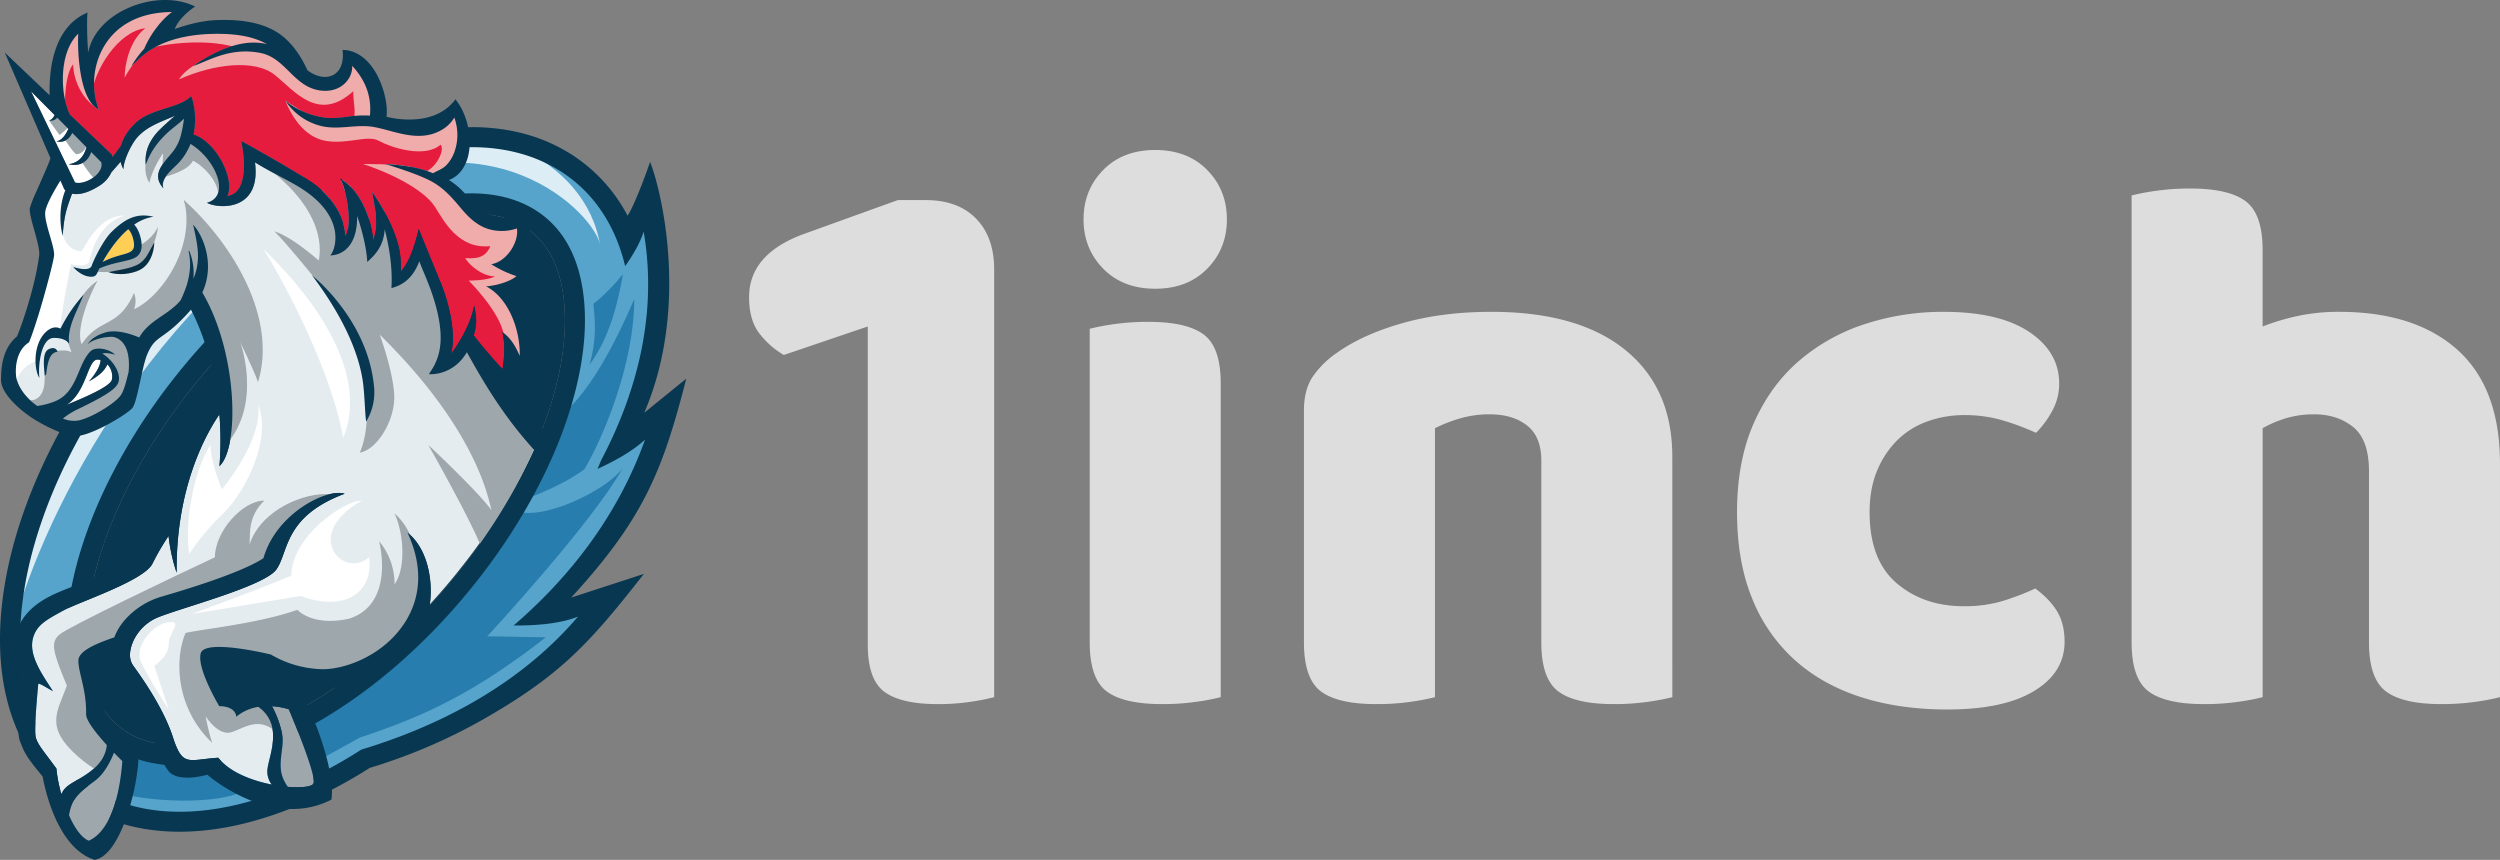
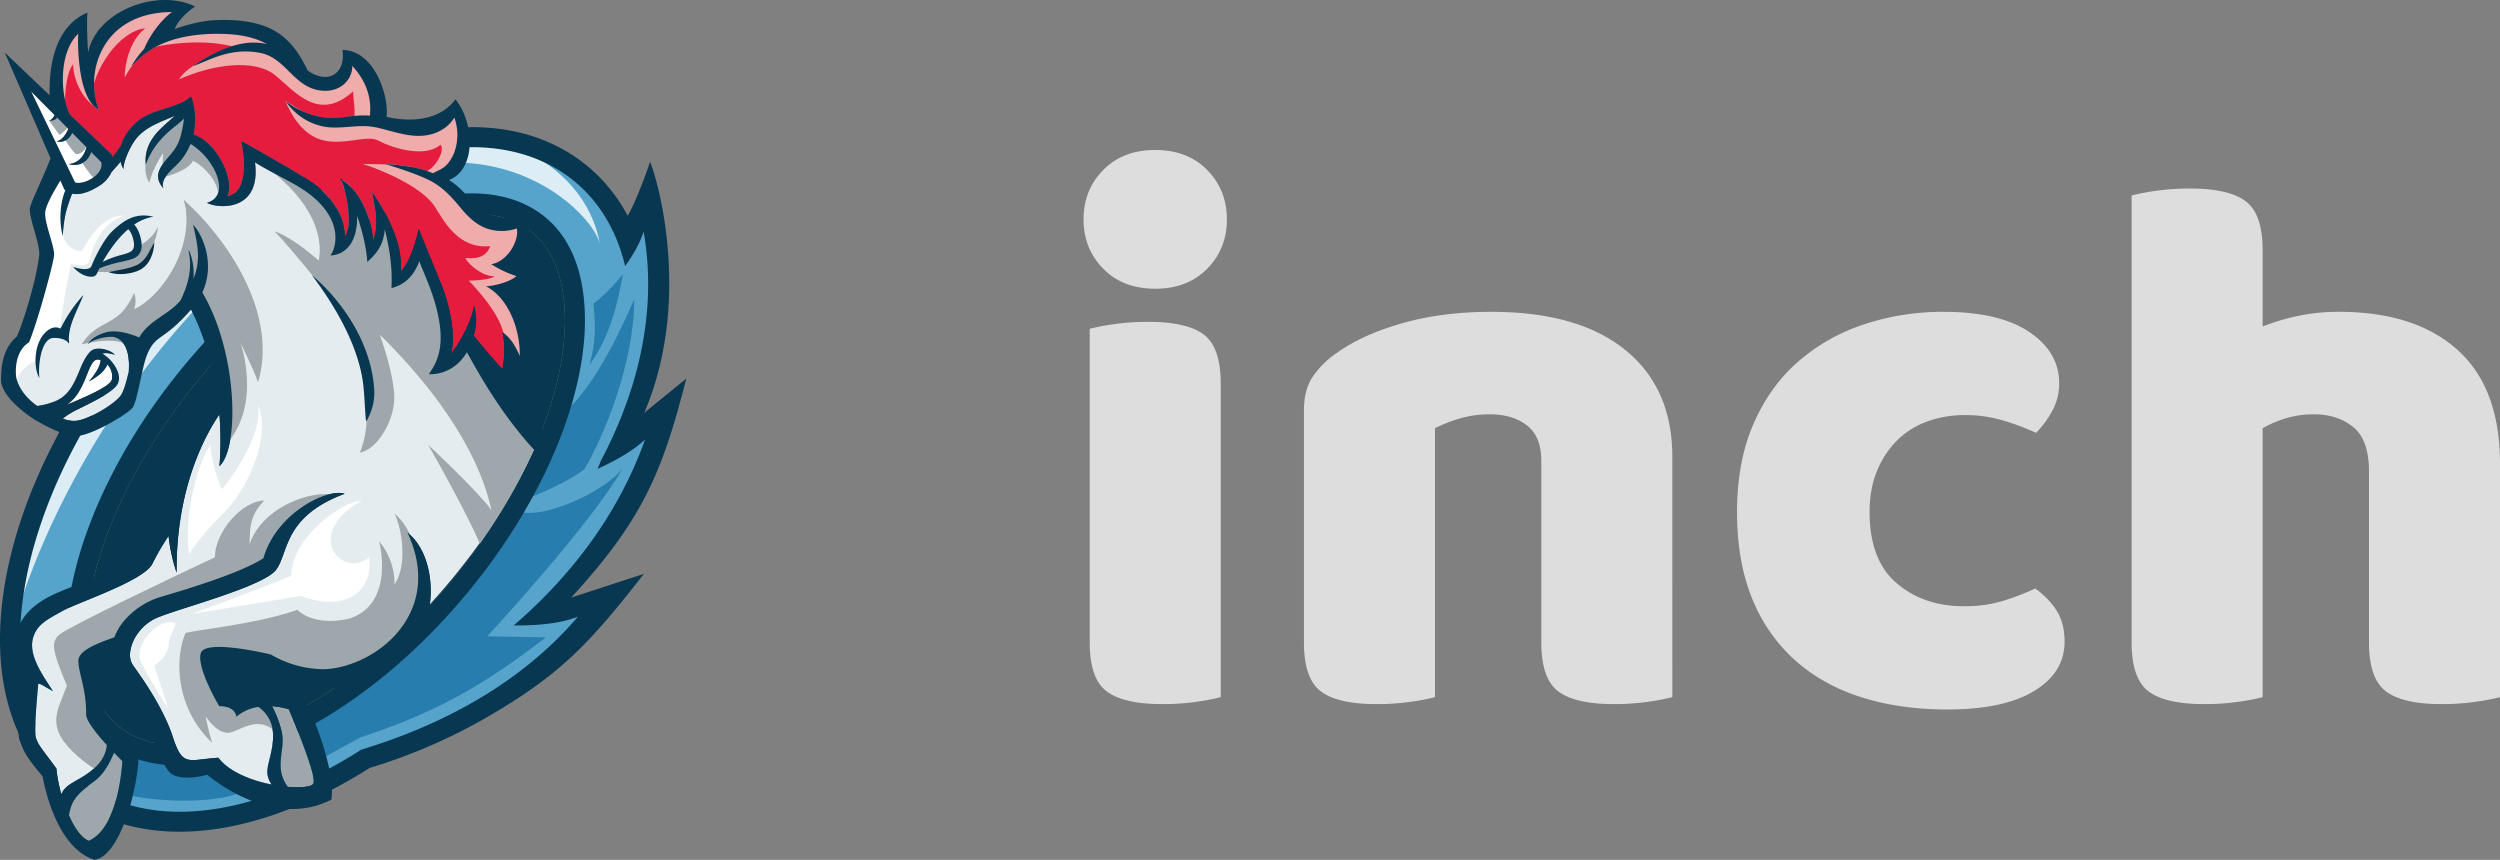
<svg xmlns="http://www.w3.org/2000/svg" id="one-inch" width="1621.352" height="557.657" viewBox="0 0 1621.352 557.657">
  <rect x="0" y="0" width="1621.352" height="557.657" fill="#808080" stroke="none" />
  <g id="Ebene_2" data-name="Ebene 2" transform="translate(-0.002 -0.003)">
    <g id="CHARACTER">
      <path id="Tracé_16543" data-name="Tracé 16543" d="M116.49,533c-24.16,0-45.43-6-63.22-18-24.12-16.15-39.62-42-44.82-74.67C3.56,409.64,7.91,373.4,21,335.53s34.7-76.5,62.51-112c41.14-52.49,92.26-93.82,143.93-116.38C255.15,95.08,281.51,89,305.83,89c24.16,0,45.43,6,63.22,18,17.57,11.77,30.69,28.9,38.47,50.07a52.449,52.449,0,0,0,3.68-8.64l8-25.78,4.63,26.59c9.55,54.93-5.45,104.87-22.15,140.26a75.911,75.911,0,0,0,12.22-9.08l19.66-18.47-9.09,25.4c-14.74,41.17-39.54,78.52-73.81,111.24,7.66-.7,15.52-2.07,21.72-4.64l24.93-10.32-17.5,20.54c-42.3,49.68-100.79,75.27-142.74,88a309.757,309.757,0,0,1-42.19,22.64C167.17,526.83,140.8,533,116.49,533ZM305.75,131.91c-18.24,0-38.79,4.93-61.08,14.66-45.27,19.76-90.47,56.52-127.29,103.49C68.32,312.65,42.85,383,50.91,433.57c3.32,20.87,12.17,36.25,26.29,45.71C87.83,486.39,101.07,490,116.57,490c18.24,0,38.79-4.93,61.08-14.66,45.27-19.76,90.47-56.52,127.29-103.49,49.06-62.6,74.53-132.91,66.47-183.51-3.32-20.87-12.17-36.25-26.29-45.71C334.49,135.52,321.25,131.91,305.75,131.91Z" fill="#56a4cb" />
      <path id="Tracé_16544" data-name="Tracé 16544" d="M382.35,236.5c13.7-18.37,18.83-42.65,21.66-58.71C393.18,191.14,384.85,197,384.85,197,386.1,209.12,386.85,221,382.35,236.5Z" fill="#277dad" />
      <path id="Tracé_16545" data-name="Tracé 16545" d="M201.75,135.6c114.1-72.27,186.47,5.23,187.6,24.4-4.63-30.25-26-51.5-51.34-63.45C316,85.16,249.85,101,249.85,101Z" fill="#ddedf5" />
      <path id="Tracé_16546" data-name="Tracé 16546" d="M163,510.54c-20.42,13.59-71.65,8.17-82,4.46,0-13,4.21-26.86,4.21-26.86h25.14s-.32,10.23,26.18,3.73C150.85,499.21,163,510.54,163,510.54Z" fill="#277dad" />
      <path id="Tracé_16547" data-name="Tracé 16547" d="M10.35,400.5c23.07-79.38,102-232,252.37-299-23.87-10.11-125.79,45.22-179.19,122C17.85,318,17.85,341.5,10.35,400.5Z" fill="#ddedf5" />
      <path id="Tracé_16548" data-name="Tracé 16548" d="M338,324.67s25.38-8.55,41-20.34c12-20.07,32.34-68.22,32.34-110.33-29.34,68.48-50,76.43-50,76.43C350.45,303.33,346.34,308.23,338,324.67Z" fill="#277dad" />
      <path id="Tracé_16549" data-name="Tracé 16549" d="M354,413.33c-47,36.57-79.07,51.22-120.55,65L206.85,493l-6.22-25.67S300.88,414.21,334.21,331c16.14,7.67,59.49-12.83,69.8-27.67-20,36-88,109.34-88,109.34Z" fill="#277dad" />
      <path id="Tracé_16550" data-name="Tracé 16550" d="M305.83,95.45c22.6,0,42.82,5.62,59.6,16.86,20.07,13.44,33.76,34.16,40,60.27,5-7,9.66-14.9,12-22.32,10.1,58.09-7.68,110.67-27.64,148.38-.73,1.81-1.48,3.63-2.25,5.44,11-5,22.71-11.41,30.81-19-18.47,51.6-51,91.1-85.24,120.57h2.29c11.65,0,27.92-1,39.47-5.78-40.46,47.5-96,72.85-140.54,86.28a303.858,303.858,0,0,1-42.05,22.64c-27,11.78-52.62,17.67-75.77,17.67-22.6,0-42.82-5.62-59.6-16.86-22.58-15.12-37.11-39.43-42-70.29-4.72-29.64-.47-64.79,12.29-101.65C40,300.55,61.27,262.48,88.65,227.55c40.48-51.66,90.71-92.29,141.41-114.43,27-11.78,52.62-17.67,75.77-17.67M116.57,496.5c18.9,0,40.48-5.08,63.68-15.21,46.24-20.18,92.33-57.62,129.81-105.43,50.13-64,76.1-136.21,67.77-188.54-3.62-22.73-13.41-39.58-29.09-50.09-11.79-7.89-26.35-11.82-43-11.82-18.91,0-40.48,5.08-63.68,15.2-46.24,20.19-92.34,57.63-129.81,105.44-50.13,64-76.1,136.21-67.77,188.54,3.62,22.73,13.41,39.58,29.09,50.09,11.78,7.89,26.35,11.82,43,11.82m189.26-414h0c-25.22,0-52.46,6.31-81,18.76-52.64,23-104.65,65-146.44,118.32-28.23,36-50.2,75.42-63.51,113.83C1.42,372.28-3,409.61,2,441.35c5.5,34.53,22,61.87,47.62,79C68.5,533,90.99,539.41,116.46,539.41c25.21,0,52.46-6.31,81-18.76a314.343,314.343,0,0,0,42.33-22.63,360.92,360.92,0,0,0,72.74-31c50.74-28.88,69.44-49.3,105.07-94.83l-47.17,15.37c47.47-51.61,59.45-82.9,74.66-142L417.83,267.7C448,197.33,428,120.58,421.6,105c-4.18,12.33-11,29.65-14.59,34.89a104.75,104.75,0,0,0-34.34-38.38c-18.88-12.65-41.37-19.06-66.84-19.06Zm-189.26,401c-14.19,0-26.22-3.24-35.75-9.62-12.56-8.42-20.46-22.32-23.49-41.33-7.78-48.88,17.19-117.26,65.16-178.48,36.17-46.14,80.48-82.2,124.78-101.54,21.46-9.37,41.14-14.12,58.48-14.12,14.19,0,26.21,3.24,35.75,9.62,12.56,8.42,20.46,22.32,23.49,41.33,7.78,48.88-17.19,117.26-65.16,178.48C263.66,414,219.35,450,175.05,469.38c-21.47,9.37-41.14,14.12-58.48,14.12Z" fill="#083751" />
      <path id="Tracé_16551" data-name="Tracé 16551" d="M116.57,483.5c-14.19,0-26.22-3.24-35.75-9.62-12.56-8.42-20.46-22.32-23.49-41.33-7.78-48.88,17.19-117.26,65.16-178.48,36.17-46.14,80.48-82.2,124.78-101.54,21.46-9.37,41.14-14.12,58.48-14.12,14.19,0,26.21,3.24,35.75,9.62,12.56,8.42,20.46,22.32,23.49,41.33,7.78,48.88-17.19,117.26-65.16,178.48C263.66,414,219.35,450,175.05,469.38c-21.47,9.37-41.14,14.12-58.48,14.12Z" fill="#083751" />
      <path id="Tracé_16552" data-name="Tracé 16552" d="M50.77,21.86c-.59,7.45-.08,43.12,13.38,49.19-9.33-22,.58-63,47.36-63.2-8.56,6.38-15.12,16.85-18,23.84a66.41,66.41,0,0,0-8.17,11c3.37-2,14.31-20.58,55.36-20.71,10.9,0,22.74,1.19,32.4,6.69-16.6-4.11-34.28,5-48.06,14.27,9.71-3.12,23.84-12.47,43.72-8.58,13.36,2.61,18.85,14.92,29.88,21.27,9,5.19,21.78,4.8,27.67-4.88a14.44,14.44,0,0,0,2.11-8,47.66,47.66,0,0,1,6.58,8.8A38.24,38.24,0,0,1,239.88,75c-9.73-.93-19.31,2.43-29.07,1.3a52.6,52.6,0,0,1-25.84-11,39.46,39.46,0,0,0,22.55,16.19c11.74,3.15,23.17-1.25,34.9.83,13.39,2.36,30.26,11.09,45.54.93a22.6,22.6,0,0,0,6.66-7.06,32.94,32.94,0,0,1,.54,20.87,24.191,24.191,0,0,1-5.86,10.23c-2.51,2.49-5.58,3.34-8.46,5.06-9.68-4-20.51-5.35-31-6,9.43,3,19.09,6,28,10.27s14.93,11,21.17,18.5c5.19,6.24,11.24,11.92,19.37,13.85a30.29,30.29,0,0,0,16.86-.82c1.45,8.15-6.1,21.44-16.63,23.2a71.46,71.46,0,0,0,16.33,7.71c-4,3.6-13.55,6.29-19.69,6.61,14.76,7.74,22.19,28.36,21.85,45.1-2.37-5.11-5.09-11-11.27-15.46,1.74,7.15,1.42,15.88.1,24-2.92-2.78-14-15.62-18.72-21.83,2.29-7.15,1.89-12.08.31-19.36-2,12-10.59,25.77-15,31.29,2-7.47,1.22-15.51,0-23a111.369,111.369,0,0,0-7.34-24.56c-7.29-17.79-7.29-17.79-13.59-33.28-3.65,14.79-6.78,21.69-11.63,27.68A59,59,0,0,0,259,162.1c-.34-1.94-3.37-17.11-17.56-37.48,1.23,9.44,5,20.65.53,31.21-.29-7.92-5.52-30.85-21.37-40,4.44,7.64,8.34,31.57,3,37.71.51-13.2-8.68-25.37-18.7-33.36-7.42-5.92-48.56-28.88-48.5-28.78s7.63,33.1-8.92,35.71c5.06-11.41-7.66-35.42-22-39.84,1.68-8.05,1.23-17.73-1.55-25C116.81,70,98.77,70.33,89,78.81c-4.2,3.62-8.67,9.14-10.48,15.55l-5.42,7.48a5,5,0,0,0-.7-1.81L45.41,74.37C39.26,62.67,37.58,34.43,50.77,21.86Z" fill="#e61c3f" />
      <path id="Tracé_16553" data-name="Tracé 16553" d="M20.12,59.18,35.44,74.64c-.83,1.49-1.94,3.15-3.58,3.53a5.12,5.12,0,0,0,5.22-1.87l7.24,7.31c-1.47,3.31-3.89,7.37-7.65,8,4.81,1.38,8.49-1.68,10.2-5.42l9.22,9.3c-1.22,4.39-3.89,10-11.58,11,8.35,2,13.08-2.83,14.63-7.94l6.5,6.56c2.13,7-9.87,15.14-17,13.27Z" fill="#fff" />
      <path id="Tracé_16554" data-name="Tracé 16554" d="M79.36,493.63C78.2,509.07,73.85,538,57.6,545.28c-5-2-9.38-8.66-12.86-16.51,1.8-11.51,7-15,17-22.53,5.79-4.35,9.77-12,12.22-18.1C76.26,490.56,78.23,492.52,79.36,493.63Z" fill="#9ea7ac" />
      <path id="Tracé_16555" data-name="Tracé 16555" d="M187.33,460c1.77,4.22,4.15,10,6.54,16.07,1.5,3.82,3,7.76,4.35,11.54,3.57,9.93,6.16,18.66,5,20.67s-7.78,2.72-16.58,2c-5.28-7.53-5.12-13.13-4-22.34.15-1.28.33-2.64.51-4.08a30.76,30.76,0,0,0-.78-10.54,66.28,66.28,0,0,0-6-15.32,48.7,48.7,0,0,1,10.96,2Z" fill="#9ea7ac" />
      <path id="Tracé_16556" data-name="Tracé 16556" d="M346.34,291.57a377.351,377.351,0,0,1-46.28,75.29Q289.8,380,278.73,392c2.42-18.3-2.86-37.52-14.57-46.58,10.86,23.22,8,42.78-1.13,57.57C249.4,424.9,223.92,434.33,208.58,434a69.19,69.19,0,0,1-33-9.53S133,414,130.21,423.65,142.15,458,142.15,458s10.17-.48,11.08,6.84a29.42,29.42,0,0,1,14.19-6.41A21.67,21.67,0,0,1,176,469.7c2.76,8.63-.19,18.2-1.76,25.09a35,35,0,0,0-.74,3.87,13.631,13.631,0,0,0,.19,4.69,14.59,14.59,0,0,0,2.51,5.45,92.1,92.1,0,0,1-10.2-2.58A73.937,73.937,0,0,1,155.41,502a40.79,40.79,0,0,1-13.88-10.58c-15.65,1.07-21,4.42-25.79-4.31a52.36,52.36,0,0,1-3.52-8.78C106,459.07,92,439.49,86.28,431.53s1.52-24.7,15.21-30.72,69.35-20.28,77.58-31.27,4.48-34.4,44.47-49.31c-11.43-3.71-44.49,12.74-52.7,41.84-15.51,10.16-55.16,21.68-65.95,24.88-17.83,5.28-27.84,18.18-30.73,26.34-8.81,3.12-23.18,8.09-23.31,15-.15,7.73,5.35,18.91,5,34.93,0,2.52,2.54,6.74,6.07,11.28,2.22,2.87,4.82,5.87,7.35,8.65a22.42,22.42,0,0,1-7.11,14.05,51.941,51.941,0,0,1-9.39,7c-3.35,2.06-6.5,3.75-8.66,5.37A13.74,13.74,0,0,0,39.82,515a87.789,87.789,0,0,1-3.24-16.56c-8.61-11.77-11.75-15-13.34-20a7.56,7.56,0,0,1-.25-1.37h0c-.64-5.88.88-23.47,1.84-33.64,1.19-.14,3.7,1.56,8.52,4.28l1,.6-1.29-2c-7-10.74-14.93-22.58-11.44-33.33,1.88-5.78,5.55-9,11.36-12.47a.411.411,0,0,1,.11-.07c2.23-1.35,4.79-2.74,7.69-4.34,10.46-5.79,52.6-19.41,58.08-30.57a177.187,177.187,0,0,1,10.42-18,115.26,115.26,0,0,0,5.26,23.94c-.62-56,19.72-91.08,27.73-102.73a207.651,207.651,0,0,1,.05,33.6c11.18-10.49,11.89-56.72-2.36-94.21q-1.78-4.69-3.89-9.17c-1.5-3.19-3.12-6.28-4.86-9.24h0a40.17,40.17,0,0,0,3.59-19.62,44.65,44.65,0,0,0-1.66-9.4,39.77,39.77,0,0,0-7.88-15.08c1.58,7.09,3,13.21,3.17,19.28a37.549,37.549,0,0,1-1.72,12.55c-.36,1.13-.78,2.27-1.26,3.44.08-.81.14-1.61.16-2.41a38,38,0,0,0-1-10.08,39.24,39.24,0,0,0-1.8-5.67c-.11-.26-.51-.07-.45.19a36.16,36.16,0,0,1,.91,6.73,42.6,42.6,0,0,1-1.32,12.3,52.555,52.555,0,0,1-1.61,5.28,79.434,79.434,0,0,1-3.17,7.5c-7.87,9.66-20.41,12.69-26.86,24.16-.6-.25-1.28-.53-2-.82a52.108,52.108,0,0,0-7.47-2.3c-4.53-1-9.59-1.36-13.76.32A23.491,23.491,0,0,0,61,219a13.15,13.15,0,0,0-4.18,4.35c2.45-2.75,10-5,16-4.91a9.49,9.49,0,0,1,4.6,1.75,12.81,12.81,0,0,1,4.38,5.68.967.967,0,0,1-.09.32,2,2,0,0,0,.12-.23v.08c1.37,3.33,2.15,8.13,1.56,15.05C81.7,248,80.09,254.18,77.75,257c-4.46,5.44-19.09,14.16-26.95,15.69A14.18,14.18,0,0,1,49,273a17,17,0,0,1-6.17-.79c-.69-.19-1.39-.43-2.09-.7q2.029-1.6,4.21-3a45.006,45.006,0,0,1,4.78-2.69q2.89-1.39,5.45-2.68c12.41-6.16,19-10.26,21.06-14.06,1.89-3.49.47-8.34-2.48-12.55a25.35,25.35,0,0,0-4.76-5.2,20.263,20.263,0,0,0-2.79-1.94,9.84,9.84,0,0,1,4.35-.18,37.237,37.237,0,0,1,3.85.86c-.75-.84-4.56-1.76-5.66-2.4-3.6-2.12-6.8-1.21-9.25,1.55-3.2,3.6-7.59,16.36-15.07,25.1-5.1,6-14.75,8.19-20.37,9-8-5.66-13-13.42-13.65-19.58-.73-7.33,1-17.22,8.43-21.78,5.62-13.48,15.58-50.39,16.21-56.13s-6.37-21.12-5.74-28.31c.46-5.1,7.87-17.28,9.85-20.46l2.45,5.65c.06.06.31.35.74.74-3.65,9-4,20.43-1.75,29.51.53-5.75,1-11.43,2.61-17,1-3.53,2.29-6.94,3.54-10.36,3.55.77,9.13.24,17.35-4.92a20,20,0,0,0,8.14-8.88l6-6.87a20.87,20.87,0,0,0,1.86,4.82c0-4.42,3-11.79,6.49-17.31C93.09,82,105.56,78.87,113.48,75c-3.16,2.94-6.46,5.72-9.53,8.75-6.49,6.38-10.42,14-9.38,23.18,3.59-9.8,9.24-17,17.28-23.56,2-1.66,5-3.87,7.55-6.42-1.1,7.26-2,14.52-6.75,20.78-5.62,7.47-15.29,14.75-6.6,24.42-2.4-6.45,6.32-12.61,10-16.64a39.91,39.91,0,0,0,7.57-12.14c16,9.57,26.55,33.73,10.65,38.16,6.8,3.88,35.36,6.1,31.14-26.23,8,5,16.53,9.16,25,13.91l.67.37a86.141,86.141,0,0,1,7.35,4.62c7.77,5.46,12.59,11,15.45,16.25a29.6,29.6,0,0,1,3.29,9.16c1.5,8.37-1.46,14.65-2.93,16,7.82-.2,17-5.89,17.42-23.5v-2.09l.06.15c.19.56.37,1.1.56,1.64,5.86,17.9,5.92,28.06,5.92,28.06,5-4.47,10.62-10.27,11.36-21.23.35,1.83,5.54,19.93,4.32,38.22,3.57-1.21,12.81-3.27,18.12-17.5,1.67,5,6.9,15.64,10.24,27.41,2.22,7.81,3.88,16.16,3.53,24.32-.57,13.41-7,20-7.51,21.52.46.07,15.41,1.28,24.58-14.23C311.72,244.39,325.47,268.75,346.34,291.57Z" fill="#e5ecef" />
-       <path id="Tracé_16557" data-name="Tracé 16557" d="M66.54,169.91c3.44-6.18,9.14-14.86,16.58-21.22,2,1.75,3.18,5.67,3.58,8.15C88.28,166.32,79.83,162.94,66.54,169.91Z" fill="#ffce55" />
      <path id="Tracé_16558" data-name="Tracé 16558" d="M8.68,253.33s1.76-15.91,16.21-19.51c-1.89-7.52,3.7-21.45,13.7-18.57,2.18-19.5,7.51-44,7.51-44s10.68,3.25,12-2.5,6-24,22.78-29c-14.31,0-22.43,13.73-27.92,23.23-8.17-.25-14.74-8.25-12.16-20.75s4-20.75,4-20.75l-6.17-7.25s-15.31,15.29-12.74,25.52,9.45,22.89,6,30.14S15.6,218.13,15.6,218.13C4.8,231.26,3.84,240.55,8.68,253.33Z" fill="#fff" />
      <path id="Tracé_16559" data-name="Tracé 16559" d="M234.68,324.67c-12.08,0-45.74,23.83-45.74,48.66-18.55,8-64.59,24.84-64.59,24.84L195,386.5s20.41,8.5,34.09,0,10.28-25.08,10.28-25.08C222.55,376,195.44,346.67,234.68,324.67Z" fill="#fff" />
-       <path id="Tracé_16560" data-name="Tracé 16560" d="M171.06,161.73C194,183.79,241.69,237,222.6,284,216.66,250.42,195.44,202,171.06,161.73Z" fill="#fff" />
-       <path id="Tracé_16561" data-name="Tracé 16561" d="M14.35,257.67S20,262,25,257.67c7.45-6.45,1.27-23.08,6-27.34s14.44-3.33,15.43-1.66c-2.57-7-4.76-14.67-3.09-17.67s7.63-21,20-29c-5.28,9.14-14.46,31.42-10.42,41.33,3.75-5.2,21.08-10.07,28.75-2.53s8.18,28.61,0,38.74S52.1,280.33,46.43,278.83C29.62,272.13,22.21,266.62,14.35,257.67Z" fill="#9ea7ac" />
      <path id="Tracé_16562" data-name="Tracé 16562" d="M52.93,223.33c11.42-17.58,23.79-10.08,34-33.33a14.43,14.43,0,0,1,0,10.5c17.18-7.49,40.24-40.08,32.46-70.75,7,9.66,13.25,40,9.25,54.25s-22,24.25-25.5,30-15.48,14.75-15.48,14.75C81.7,218.15,64.84,220.63,52.93,223.33Z" fill="#9ea7ac" />
      <path id="Tracé_16563" data-name="Tracé 16563" d="M59.35,176s18.68,2.11,28.27-2.75S102.35,152.5,102.35,147c-2.79,7.5-12.25,12.63-12.25,12.63a31.53,31.53,0,0,1-12.25,7.77c-7.52,2.51-15.5,4.85-15.5,4.85Z" fill="#9ea7ac" />
      <path id="Tracé_16564" data-name="Tracé 16564" d="M52.93,104.75s4.62-4.63,3.56-10.94C54.81,99,51.23,100,49.63,100s-7.88-10-7.88-10,6.79-6.42,4.69-10.7c-2.11,4.37-7.85,8.25-7.85,8.25l-6.73-9.32s8-3.68,6.73-7.18c-2.49,0,26,25.45,26,25.45l5.73,9.3s0,5.5-8.58,10.86C55.08,109.11,52.93,104.75,52.93,104.75Z" fill="#9ea7ac" />
      <path id="Tracé_16565" data-name="Tracé 16565" d="M130.85,170.5c8.84-4.72-11.5-33.52-11.5-40.75,32.5,29.55,60.5,77,48,118.11-3-8.5-11.5-25.86-11.5-25.86s14.52,39.5-9.24,66.5c2.24-35-12.31-87.72-19.26-94.5C133.6,183.15,130.85,170.5,130.85,170.5Z" fill="#9ea7ac" />
      <path id="Tracé_16566" data-name="Tracé 16566" d="M213.66,320.55c-16-1.38-44.31,9.95-51.81,32.45.46-8.32-.91-17.83,9.52-28.33-14,0-32,20-32,36.75-23.51,11-95,45.08-100.76,50.08s-4.83,10.29,4.76,33.16C37.36,461.5,28.47,471.47,51,491c9.28,8,13.62,9,13.62,9l9.6-19.72S51.53,438.13,58.07,427.5c15.43-10.5,21.29-12,21.29-12S84.85,399,112.85,391s63.56-24.5,63.56-24.5C183.85,329.5,206.85,324.83,213.66,320.55Z" fill="#9ea7ac" />
      <path id="Tracé_16567" data-name="Tracé 16567" d="M273.35,396.5s4-45-17.48-63.5c5.48,11.5,8,34.5,0,46a42.92,42.92,0,0,0-10-28s10.84,40.5-19.49,50.25c-23.91,5.25-33.51-5.75-33.51-5.75-25.5,9-62,12.5-72.5,15-7,16-7,48.3,17.26,71.29a140.472,140.472,0,0,1-4.26-17.29s7.73,12.5,16.1,10.5,20.28-13.39,33.83,4.56C177.92,461,171.6,454,171.6,454l-17.25,1-12-6.5-8.5-22.5,37.75,3.5s37.22,21.07,60.75,7S273.35,396.5,273.35,396.5Z" fill="#9ea7ac" />
      <path id="Tracé_16568" data-name="Tracé 16568" d="M63.13,233.25a7.28,7.28,0,0,1,2.08.26c-.22,6.13-7.66,13.92-7.66,13.92,5.85-3.31,9.82-6.12,12.14-11.09a11.3,11.3,0,0,1,2.86,9.89c-1.08,4.69-20.27,12.6-29.2,16.25C56.18,254.17,56.83,233.42,63.13,233.25Z" fill="#fff" />
      <path id="Tracé_16569" data-name="Tracé 16569" d="M312.35,230.49l-8-12.36S293.75,234,286.85,237c6.24-27-5.5-58.55-15.5-75.27A29.11,29.11,0,0,1,255.88,182s.28-17.54-3.7-31.54a37.83,37.83,0,0,0-4.83-11.05,62.6,62.6,0,0,1-2.86,14.36,32.13,32.13,0,0,1-3.64,8s-.58-2.25-1.51-5.56c-1-3.47-2.34-8.12-3.83-12.58-2.06-6.22-4.36-12.06-6.16-13.84-.25,3.57.8,10.16-.29,17a24.75,24.75,0,0,1-5.77,12.86l-.68-.94a71.543,71.543,0,0,0-1.55-7.7c-1.86-7.31-5.68-18-12.9-23.8-.76-.61-1.62-1.26-2.56-1.92-3.38-2.41-7.79-5.12-12.48-7.84-13.5-7.79-29.37-15.55-30.08-15.9a142,142,0,0,1,24.26,19.37,91.281,91.281,0,0,1,8.55,10c7.77,10.62,10.79,20.31,11.4,28.18a37.471,37.471,0,0,1-.51,9.85c-9.17-7.85-20.38-16.28-28.82-18.92,4.53,4.26,15,16.68,24.69,28.57l-.15.15h0c.43.38.84.8,1.26,1.2,4.77,5.84,9.31,11.48,12.82,15.86,18.38,28.71,27.58,72.52,16.82,97.72,11.25-1.75,23.57-21.64,22.25-38.5-1-13-6.2-29.15-9.33-38,65.31,64.21,70.82,109.57,72.58,114-8.86-12.3-40.13-41.57-41.11-42.48.56,1,25.2,44.29,33.45,64.1,16.59-23.4,29.82-47.49,39.16-70.87Z" fill="#9ea7ac" />
      <path id="Tracé_16570" data-name="Tracé 16570" d="M104.85,115.25c7.56-1.92,17.75-5.5,20.25-11,6,2.5,19.5,15.48,15.75,25.5,7.68-9.27.64-32.2-17.68-39.75,0-4-1.82-19-1.82-19s-37,25.86-24.5,47.66c2-9.61,9-19.41,9-19.41Z" fill="#9ea7ac" />
      <path id="Tracé_16571" data-name="Tracé 16571" d="M42.15,75.53S40.72,50,47.43,41.67c0,7.66,4.15,22.08,16.72,29.37-8.22-17.37-10-56.5-10-56.5C33.7,32.94,32.1,50.87,42.15,75.53Z" fill="#f0abab" />
      <path id="Tracé_16572" data-name="Tracé 16572" d="M59,63.33S53.4,22,85.21,11s34.14-6.67,34.14-6.67S89,34.5,80.85,50.33c0-8.33,3.12-24.2,13.42-32C76.72,20.33,60.7,45.4,59,63.33Z" fill="#f0abab" />
      <path id="Tracé_16573" data-name="Tracé 16573" d="M96.43,31.25c13.92-3.4,40.17-6.5,59.58.42-22,4-35.5,12.5-39.91,19.83,22.25-10,49.15-13.35,62.2-2.83s28.17,31,50.77,10.52c0,7.48,2.06,13.14,0,19.48,12.17,3.51,16.61,0,16.61,0S247,46.33,227.35,38.33c-.2,10.87-12.34,18-22.34,15.33S177.92,32,177.92,32,176.64,13.76,134,17.33C110.35,16.87,96.43,31.25,96.43,31.25Z" fill="#f0abab" />
      <path id="Tracé_16574" data-name="Tracé 16574" d="M185,65.35c4,9.62,12,23.51,26.19,26s27.22-4.11,34.54,0,29.65,11.62,40,2.48c3.67,4.19-5.67,19.52-13.33,17.86-21-5.42-15.9-5.11-37-5.34C258.28,114,276,124.67,282,134s15.09,27.73,36,25.63c-2.33,5.7-6.33,8.58-16.33,7.77,3,4.93,11.33,11.85,19.33,11.85C316.35,182,304,182,304,182s20.09,20,22.66,34.83c6.09,16.26,12.44,19.28,12.44,19.28s7.57-29.36-11.1-47.78c14.67-6.33,16.67-8.83,16.67-8.83l-18.33-9.59s22.59-12.47,13-26.91c-17,4-22.17,4.06-33.6-4.59s-20.4-21.8-20.4-21.8S311,104,294.35,71c-12.67,11.45-20.64,13.93-38.66,9.23s-40.34,2.23-45.68,0S185,65.35,185,65.35Z" fill="#f0abab" />
      <path id="Tracé_16575" data-name="Tracé 16575" d="M122.68,359.33c-3.33-22,3.74-55.76,13.85-70.83,0,11.5,7.39,28.83,7.39,28.83s26.87-31.74,23.43-54.85c9.06,21.52-7.7,56.19-22.6,70.52S122.68,359.33,122.68,359.33Z" fill="#fff" />
      <path id="Tracé_16576" data-name="Tracé 16576" d="M109.35,403.5c-9.79,1-22.42,15.5-18,25.5s18,31,18,31l-9.27-28.25s9.27-6,9.27-13.75S119.13,402.5,109.35,403.5Z" fill="#fff" />
      <path id="Tracé_16577" data-name="Tracé 16577" d="M202.45,178.72c23,30.43,31.07,54.28,33.05,70.06,1,8.16,1.24,19.86,1.95,24.65A36.26,36.26,0,0,0,242.6,251C238.77,208.08,204,179.8,202.45,178.72Z" fill="#083751" />
-       <path id="Tracé_16578" data-name="Tracé 16578" d="M31.75,226.36c-4.55,2.11-3.34,11-2.69,17.42l.87-1c1.05-9.11,2.61-14.13,7.43-14.68C37.36,228.06,36.31,224.25,31.75,226.36Z" fill="#083751" />
      <path id="Tracé_16579" data-name="Tracé 16579" d="M89,171.76c-5.34,2.68-13.63,3.57-18.63,4.73,6.25,2.45,15.41,1.12,20.33-1.44,6.45-3.29,9.13-10.84,9.42-18C96.6,163,94.86,168.8,89,171.76Z" fill="#082e44" />
      <path id="Tracé_16580" data-name="Tracé 16580" d="M330.7,249.06c.8-2.81,2.8-7,1.83-14.65a38.181,38.181,0,0,1,4.23,14.07c18.63-22.62.3-55-2.31-57.27,7.13-2,12-7.79,17-16-7,.22-11.12-.19-17.36-2.41,12.64-6.58,9.86-24.56,7.49-34.59-7.47,5.18-19.82,3.83-27.73-1-9.53-5.84-11.06-13.17-22.68-20.46a18.42,18.42,0,0,0,8.55-6.72,27.21,27.21,0,0,0,4.4-11.37c1.88-11.36-1.47-25.19-8.74-34.25-14.15,19.16-42.7,11.83-44.71,11.34,1.74-12.45-7.29-43-28.52-43.38,2.1,16.93-10.78,22.11-22.74,13.25-4.61-10.1-11.1-19.57-20.58-25.22-10.9-6.51-25.2-7.8-37.63-7.4-10.16.29-19.94,3.06-27.85,5.82C115.79,11.91,125,5,126.65,4.32c-24-12.19-64.23,2.6-69.46,29.76-1-13.26-.76-24.53-.39-25.95C32.51,18.31,31.9,50.35,32.19,61.79L3.07,34.06l29.68,68.55c-.77,2.19-1.81,4.8-3,7.56-2,4.62-4.25,9.68-6.18,14.09a82.119,82.119,0,0,0-4.15,10.46c-1.14,5.21,6.86,24.27,6,30.94a165.861,165.861,0,0,1-3.85,19.52c-2.28,9.13-5.11,18.26-7.59,25.27-1.08,3.06-2.11,5.72-3,7.79C1,226.41.78,239.81.66,246.08c-.2,10.44,15.74,22.33,21.94,26.11,1,.6,2.16,1.28,3.43,2a100,100,0,0,0,13.57,6.42,31.1,31.1,0,0,0,9.4,2.18c9.75.19,33.71-14.17,36.92-18.28s6.15-26.6,9.52-34.58c5.78-13.73,10-8,28.44-29.09,3.67,7.08,11.84,24.91,16.22,50.56-22.76,21.87-30.86,50.48-31.67,75.89a76.9,76.9,0,0,0-6.52,7.27,98.44,98.44,0,0,0-12.3,19.55c-4.37,9.28-15.35,15.34-27.39,20.39-3.73,1.56-7.57,3-11.34,4.47-5.56,2.13-11,4.19-15.75,6.39-15.89,7.37-22.44,16.58-25.11,27.08-2.09,8.25,2.42,20.31,4.45,25.11-1.15,9.3-4.18,36.14-1.62,42.84,3.12,8.16,3.87,9.93,14.76,23.16C31.52,524,41.5,551.31,61.3,557.66c17.36-2.74,28.19-48.35,28.49-66.17l-1.42-3.08S68.15,466.32,67.24,458.9s.22-12.75-5.44-29.29a73.11,73.11,0,0,1,12.55-4.39c.57,4.84,2.71,12.89,9.82,23C96.1,465.15,103.51,497,111.42,502s23,.43,23,.43,41.46,36.31,80.51,16.15c1.51-9.37-1.81-24.12-6.07-37.23-1.33-4.11-2.77-8.05-4.17-11.63-3.41-8.68-6.66-15.13-8-16.3,0,0-11.54-7.16-37.24-1.9-1.7-1.77-9.16-3.48-12-3.88-2.36-4.57-6.84-17.23-4.65-18.55,2.34-1.41,15.36,1,24,2.9,9.6,2.1,20.61,14.31,41.14,14.69,22,.42,54.49-15.33,64.78-35,11.57-22.07,7.64-53.83-8.49-66.33,10.85,23.22,8,42.78-1.13,57.57-13.64,21.95-39.12,31.37-54.46,31.08a69.11,69.11,0,0,1-33-9.52S133,414,130.2,423.65c-1.25,4.38,1.08,11.81,4,18.65a148,148,0,0,0,8,15.7s10.17-.5,11.08,6.83a28.439,28.439,0,0,1,8.41-4.87,32,32,0,0,1,5.77-1.54,21.77,21.77,0,0,1,8.3,10.58c1.74,4.87,1.57,10.1.8,15-.89,5.69-2.61,10.92-3.07,14.65a13.76,13.76,0,0,0,2.7,10.14c-12.95-2.54-27.21-8-34.67-17.36-19.48,1.32-23.05,6.17-29.3-13.1S92,439.49,86.28,431.53a12.43,12.43,0,0,1-1.85-8.69,26.08,26.08,0,0,1,4.88-12,29.73,29.73,0,0,1,12.18-10.06c13.7-6,69.35-20.29,77.57-31.27s4.48-34.4,44.47-49.32c-11.43-3.71-44.48,12.74-52.69,41.85-15.52,10.15-55.16,21.68-65.95,24.87a50.51,50.51,0,0,0-24,15.25A36.51,36.51,0,0,0,74.28,413c0,.11-.09.22-.12.33-8.82,3.11-23.19,8.1-23.32,15-.15,7.73,5.35,18.91,5,34.93-.08,4.12,6.9,12.76,13.42,19.94-1.44,15.36-18.26,21.29-25.1,26.42A13.78,13.78,0,0,0,39.81,515a86.849,86.849,0,0,1-3.23-16.56c-8.61-11.77-11.76-15-13.35-20-1.18-3.72.54-23.86,1.59-35,1.28-.15,4.07,1.81,9.58,4.87C27.16,437.09,18,424.42,21.66,413c2.62-8,8.68-11.09,19.16-16.88,3.07-1.7,8.88-4.08,15.69-6.86,3.59-1.47,7.45-3.06,11.34-4.73,13.85-5.92,28-12.83,31.06-19,4.64-9.44,8-14,10.41-18a115.619,115.619,0,0,0,5.27,23.93c-.63-56,19.71-91.09,27.74-102.73a207.66,207.66,0,0,1,0,33.59c13.13-12.29,11.85-73.75-11.11-112.61,8.5-18.5.47-37-6-44.1,2.92,13.14,5.31,23,.18,35.27a38.12,38.12,0,0,0-2.63-18.15c-.1-.28-.51-.09-.45.18,1.91,8.17.82,16.46-2,24.31-.93,2.54-2,5.06-3.18,7.5-7.87,9.66-20.4,12.7-26.85,24.16-4.85-2.08-15.56-5.9-23.26-2.8A23.49,23.49,0,0,0,61,219a13.089,13.089,0,0,0-4.19,4.35c2.46-2.75,10-5,16-4.91,1,.07,6.17.78,9,7.44a1.027,1.027,0,0,1-.08.31l.12-.24c1.38,3.34,2.17,8.17,1.58,15.13-1.65,6.87-3.25,13.08-5.6,15.93-4.46,5.44-19.08,14.17-26.94,15.68a18,18,0,0,1-10.07-1.25,48.169,48.169,0,0,1,9-5.73c16-7.71,24.2-12.42,26.52-16.74,3.16-5.86-3-15.56-10-19.61,2.8-.86,5.92.11,8.2.68-3.19-3.59-12.34-5.59-15.8-2.24-8.44,8.17-8.35,26.35-22.86,32.39a48.8,48.8,0,0,1-11.7,3.1l-.08-.06C16,257.62,11,249.89,10.42,243.75c-.65-6.5.66-15,6.12-20A14.5,14.5,0,0,1,18.85,222c1.79-4.3,4-11,6.27-18.31,4.75-15.58,9.51-33.91,9.94-37.81.63-5.73-6.38-21.12-5.73-28.32.33-3.82,4.57-11.6,7.52-16.61,1-1.67,1.82-3,2.32-3.84L40.44,120l1.18,2.71a8.1,8.1,0,0,0,.74.73c-3.66,9-4,20.44-1.75,29.52.53-5.75,1-11.42,2.6-17,1-3.53,2.28-6.93,3.55-10.36,3.55.77,9.13.24,17.35-4.91a20.23,20.23,0,0,0,8-8.66,2.289,2.289,0,0,1,.1-.23l6-6.87a20.22,20.22,0,0,0,1.85,4.82c0-3.42,1.81-8.6,4.24-13.32.71-1.39,1.48-2.74,2.26-4C93.09,82,105.55,78.86,113.47,75c-3.14,2.93-6.46,5.71-9.52,8.73a34.72,34.72,0,0,0-7.06,9.52,24.59,24.59,0,0,0-2.38,13.13v.54c.08-.2.16-.41.23-.61a49.84,49.84,0,0,1,8.59-14.69,63.19,63.19,0,0,1,8.46-8.26c2-1.66,5-3.87,7.55-6.41a86.872,86.872,0,0,1-2.13,11.16,28.75,28.75,0,0,1-4.61,9.61c-1.3,1.72-2.8,3.42-4.25,5.15-4.85,5.79-9.05,11.82-2.36,19.28-2.39-6.45,6.33-12.62,10-16.66a37.159,37.159,0,0,0,4.28-5.63,41.7,41.7,0,0,0,3.29-6.5,37.87,37.87,0,0,1,5.72,4.23c12.49,11.1,18.83,30.06,4.93,33.93,6.81,3.87,35.37,6.09,31.14-26.23,8.24,5.09,17,9.38,25.69,14.28,35.43,20,26.15,43.21,23.16,46.09,8.12-.2,17.7-6.34,17.42-25.61,0,.05.05.11.07.17,6.41,18.9,6.47,29.68,6.47,29.68,5.06-4.46,10.63-10.27,11.36-21.22.36,1.83,5.54,19.92,4.33,38.22,3.56-1.2,12.8-3.27,18.11-17.5,1.67,5,6.91,15.64,10.25,27.41,2.22,7.81,3.87,16.16,3.53,24.32-.58,13.41-7,20-7.51,21.52.46.07,15.42,1.28,24.57-14.22,9,16.26,23.08,41.2,44.56,64.36.7.76,1.77,1.86,3,3.08,1.51-4.9,3.08-9.78,4.75-14.63C347.36,274.15,338.61,263.77,330.7,249.06ZM176.41,458a48.7,48.7,0,0,1,10.92,2c1.77,4.22,4.15,10,6.54,16.07,1.5,3.82,3,7.76,4.35,11.54,3.57,9.93,6.16,18.66,5,20.67s-7.78,2.72-16.58,2c-5.28-7.53-5.12-13.13-4-22.34.15-1.28.33-2.64.51-4.08a30.76,30.76,0,0,0-.78-10.54A66.28,66.28,0,0,0,176.41,458ZM61.71,506.24c5.79-4.35,9.77-12,12.22-18.1,2.33,2.42,4.3,4.38,5.43,5.49C78.2,509.07,73.85,538,57.6,545.28c-5-2-9.38-8.66-12.86-16.51C46.54,517.26,51.72,513.77,61.71,506.24Zm1.42-273a7.28,7.28,0,0,1,2.08.26c-.22,6.13-7.66,13.92-7.66,13.92,5.85-3.31,9.82-6.12,12.14-11.09a11.3,11.3,0,0,1,2.86,9.89c-1.08,4.69-20.27,12.6-29.2,16.25,12.83-8.3,13.48-29.05,19.78-29.22Zm-2.24-118.4c-3.65,2.81-8.58,4.5-12.23,3.54l-.19-.41L43.08,106.8l-23-47.62L35.44,74.64c-.83,1.49-1.93,3.15-3.58,3.54a5.15,5.15,0,0,0,5.23-1.88l7.24,7.32c-1.48,3.3-3.91,7.36-7.66,8,4.81,1.38,8.49-1.68,10.2-5.42l9.22,9.31c-1,3.6-3,8-7.9,10a14.76,14.76,0,0,1-3.68,1c5.48,1.3,9.41-.33,11.9-3a12.68,12.68,0,0,0,2.72-4.89l3.33,3.35,3.17,3.21c1.05,3.33-1.27,7.01-4.74,9.67Zm265,124.51c-2.92-2.77-14-15.63-18.72-21.83,2.29-7.15,1.88-12.09.31-19.37-2,12-10.58,25.78-15,31.31,2-7.48,1.22-15.52,0-23.05a111.179,111.179,0,0,0-7.33-24.56c-7.29-17.8-7.29-17.8-13.59-33.28-3.65,14.79-6.77,21.69-11.63,27.67A58.869,58.869,0,0,0,259,162.1c-.35-1.95-3.36-17.11-17.57-37.49,1.25,9.45,5,20.65.54,31.22-.3-7.92-5.52-30.85-21.36-40,4.43,7.64,8.33,31.58,3,37.71.52-13.2-8.67-25.36-18.69-33.37-7.4-5.91-48.36-28.76-48.5-28.76.07.1,7.63,33.09-8.92,35.7,3.55-8-1.67-22.26-10.06-31.55-3.54-3.93-7.65-7-11.91-8.29.09-.43.17-.86.24-1.3,1.38-7.78.84-16.82-1.79-23.67C116.81,70,98.78,70.33,89,78.81,84.74,82.44,80.28,88,78.47,94.36l-3.12,4.31-2.3,3.17a5,5,0,0,0-.7-1.81l-.5-.48L45.41,74.37c-6.15-11.7-7.83-39.94,5.36-52.51C50.18,29.31,50.69,65,64.15,71c-9.33-22,.58-62.95,47.37-63.2-8.57,6.39-15.13,16.85-18,23.85a67.571,67.571,0,0,0-8.18,11c3.38-2,14.32-20.59,55.37-20.71,10.9,0,22.74,1.19,32.4,6.69-16.6-4.11-34.29,5-48.07,14.27,9.72-3.12,23.84-12.47,43.73-8.58,13.36,2.61,18.85,14.92,29.88,21.28,9,5.18,21.78,4.8,27.67-4.88a14.58,14.58,0,0,0,2.11-8A47.66,47.66,0,0,1,235,51.55,38.32,38.32,0,0,1,239.89,75a64.23,64.23,0,0,0-14.06.66c-5,.61-10,1.21-15,.64A51,51,0,0,1,191,69.48a55.938,55.938,0,0,1-6-4.12,44.414,44.414,0,0,0,3.75,4.7,38.51,38.51,0,0,0,18.81,11.48c11.73,3.16,23.17-1.24,34.89.83,7.57,1.33,16.24,4.7,25.11,5.55,6.84.65,13.79-.2,20.44-4.62a22.91,22.91,0,0,0,6.65-7.06,32.89,32.89,0,0,1,.83,19.86l-.3,1a24.42,24.42,0,0,1-5.58,9.9l-.29.3c-2.53,2.49-5.59,3.34-8.47,5.06-9.68-4-20.51-5.36-31-6,9.42,3,19.08,6,28,10.26s14.92,11,21.16,18.5c5.19,6.26,11.24,11.93,19.37,13.86a30.38,30.38,0,0,0,16.86-.82c1.46,8.15-6.1,21.44-16.63,23.2a71.681,71.681,0,0,0,16.33,7.71c-4,3.61-13.55,6.29-19.7,6.61,14.77,7.74,22.19,28.36,21.86,45.11-2.36-5.12-5.09-11-11.28-15.47,1.76,7.23,1.44,15.97.12,24.04Z" fill="#083751" />
      <path id="Tracé_16581" data-name="Tracé 16581" d="M91.58,156c-.66-3.62-2-7.62-4.54-10.32a29.78,29.78,0,0,1,12.52-5.12c-11.16-2.68-18.66,1.54-27.16,9.8-5.31,5.16-11.63,18.13-12.92,21.93-1.53,4.5-12,.82-12,.82,2.18,2.76,6.71,6.28,11.53,6.37,3.61.07,3.7-1.87,5.36-5.31,9.83-4.51,20.46-4.57,24.48-7.86C91.92,163.8,92.25,160,91.58,156Zm-25,13.9c3.44-6.18,9.14-14.86,16.58-21.22,2,1.75,3.18,5.67,3.58,8.15,1.54,9.49-6.91,6.11-20.2,13.08Z" fill="#083751" />
      <path id="Tracé_16582" data-name="Tracé 16582" d="M31.12,214.17c-9.62,7.05-9.52,24.79-5.55,31-1.05-8.38,1.18-25.87,9.19-26,5.24-.11,7.89,1.49,9.11,2.61l.88,1.05a6.57,6.57,0,0,0-.12-2.43c-.1-10.26,5.85-19.49,9.52-29.17a95.57,95.57,0,0,0-14.9,21.91C37,211.93,34.18,211.93,31.12,214.17Z" fill="#083751" />
    </g>
  </g>
  <g id="Groupe_16406" data-name="Groupe 16406" transform="translate(-19.182 -38.723)">
    <g id="Groupe_16405" data-name="Groupe 16405" transform="translate(505 136.001)">
-       <path id="Tracé_16583" data-name="Tracé 16583" d="M1203.309,807.064a55.254,55.254,0,0,1-15.243-13.245q-7.253-8.74-7.248-24.24,0-27.986,35.485-40.985l60.975-21.991h17.994q20.992,0,32.737,12t11.745,32.987v277.387a144.568,144.568,0,0,1-15.244,3,139.949,139.949,0,0,1-21.242,1.5q-23.99,0-34.735-8t-10.747-30.488V788.571Z" transform="translate(-1180.818 -674.117)" fill="#ddd" />
      <path id="Tracé_16584" data-name="Tracé 16584" d="M1351.432,726.033q0-18.988,12.744-31.987t33.736-12.994q20.991,0,33.735,12.994t12.747,31.987q0,19-12.747,31.987-12.743,13-33.735,13t-33.736-13Q1351.431,745.027,1351.432,726.033Zm4,70.972a141.371,141.371,0,0,1,15.744-3,153.78,153.78,0,0,1,22.241-1.5q24.986,0,35.986,8.246t10.995,31.737v203.418a141.675,141.675,0,0,1-15.743,3,153.852,153.852,0,0,1-22.241,1.5q-25,0-35.984-8.246t-11-31.737Z" transform="translate(-1134.521 -681.051)" fill="#ddd" />
      <path id="Tracé_16585" data-name="Tracé 16585" d="M1702.768,1013.505a141.673,141.673,0,0,1-15.743,3,153.857,153.857,0,0,1-22.242,1.5q-25,0-35.984-8.246t-11-31.737V860.068q0-15.487-9.245-22.741t-24.241-7.247a68.051,68.051,0,0,0-18.742,2.5,97.253,97.253,0,0,0-16.744,6.5v174.428a141.664,141.664,0,0,1-15.743,3,153.851,153.851,0,0,1-22.241,1.5q-25,0-35.986-8.246t-11-31.737V827.582q0-13.494,5.748-21.992a60.609,60.609,0,0,1,15.745-15.494q16.984-12,42.733-19.242t57.227-7.248q56.473,0,86.964,24.74t30.487,69.223Z" transform="translate(-1104.013 -658.649)" fill="#ddd" />
      <path id="Tracé_16586" data-name="Tracé 16586" d="M1832.237,830.579a70.381,70.381,0,0,0-23.741,4A53.36,53.36,0,0,0,1789,846.573a59.575,59.575,0,0,0-13.245,19.743q-5,11.749-5,27.237,0,31,17.494,45.982t43.482,14.994a85.45,85.45,0,0,0,26.49-3.749,173.5,173.5,0,0,0,19.992-7.746q9.487,7,14.244,14.993,4.745,8,4.749,19.492,0,20-19.742,31.987t-56.228,12q-31.489,0-56.728-8.246t-42.983-24.49a107.251,107.251,0,0,1-27.237-39.984q-9.5-23.733-9.5-55.229,0-32.984,10.746-57.476t29.239-40.482a123.879,123.879,0,0,1,42.733-23.99,162.618,162.618,0,0,1,51.229-8q35.986,0,55.478,13t19.492,33.486a36.48,36.48,0,0,1-4.5,17.743,61.865,61.865,0,0,1-10.5,14.244,163.205,163.205,0,0,0-20.492-7.748A86.807,86.807,0,0,0,1832.237,830.579Z" transform="translate(-1044.062 -658.649)" fill="#ddd" />
      <path id="Tracé_16587" data-name="Tracé 16587" d="M2109.234,1033.573a153.834,153.834,0,0,1-22.24,1.5q-25,0-35.986-8.246t-11-31.737V884.133q0-20.487-10.245-28.738t-25.241-8.246a62.858,62.858,0,0,0-18.243,2.5,74.039,74.039,0,0,0-15.243,6.5v174.428a141.648,141.648,0,0,1-15.744,3,153.822,153.822,0,0,1-22.24,1.5q-25,0-35.986-8.246t-11-31.737V705.205a141.4,141.4,0,0,1,15.744-3,153.939,153.939,0,0,1,22.241-1.5q24.986,0,35.986,8.246t10.995,31.738v49.48a144.379,144.379,0,0,1,22.491-6.747,125.809,125.809,0,0,1,26.988-2.75q49.48,0,76.969,24.74t27.489,73.721v151.438A141.643,141.643,0,0,1,2109.234,1033.573Z" transform="translate(-989.445 -675.717)" fill="#ddd" />
    </g>
  </g>
</svg>